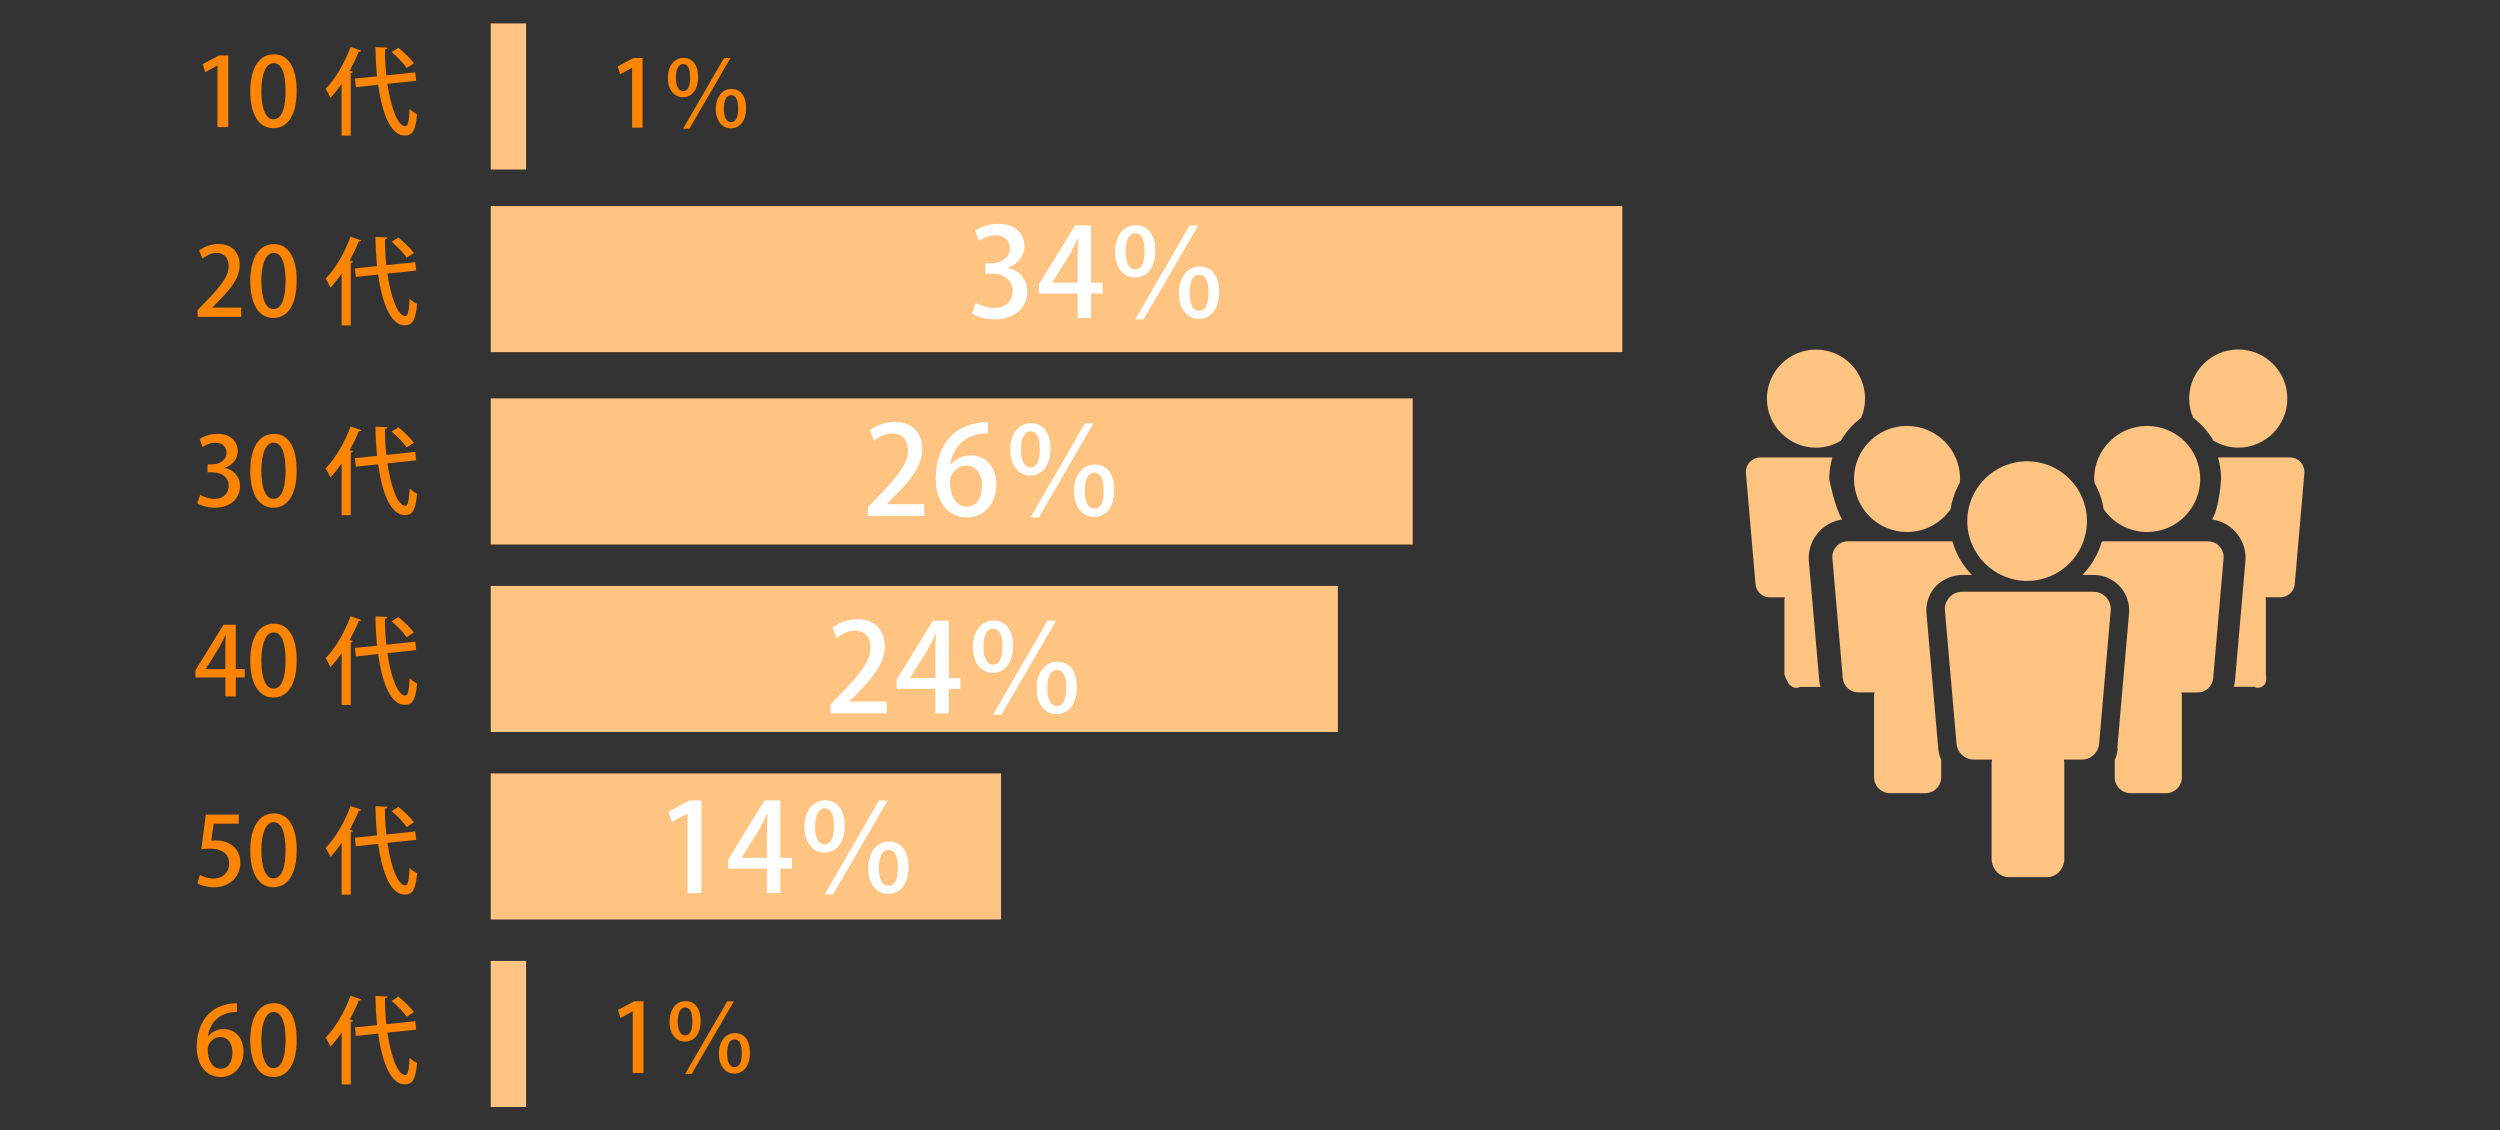
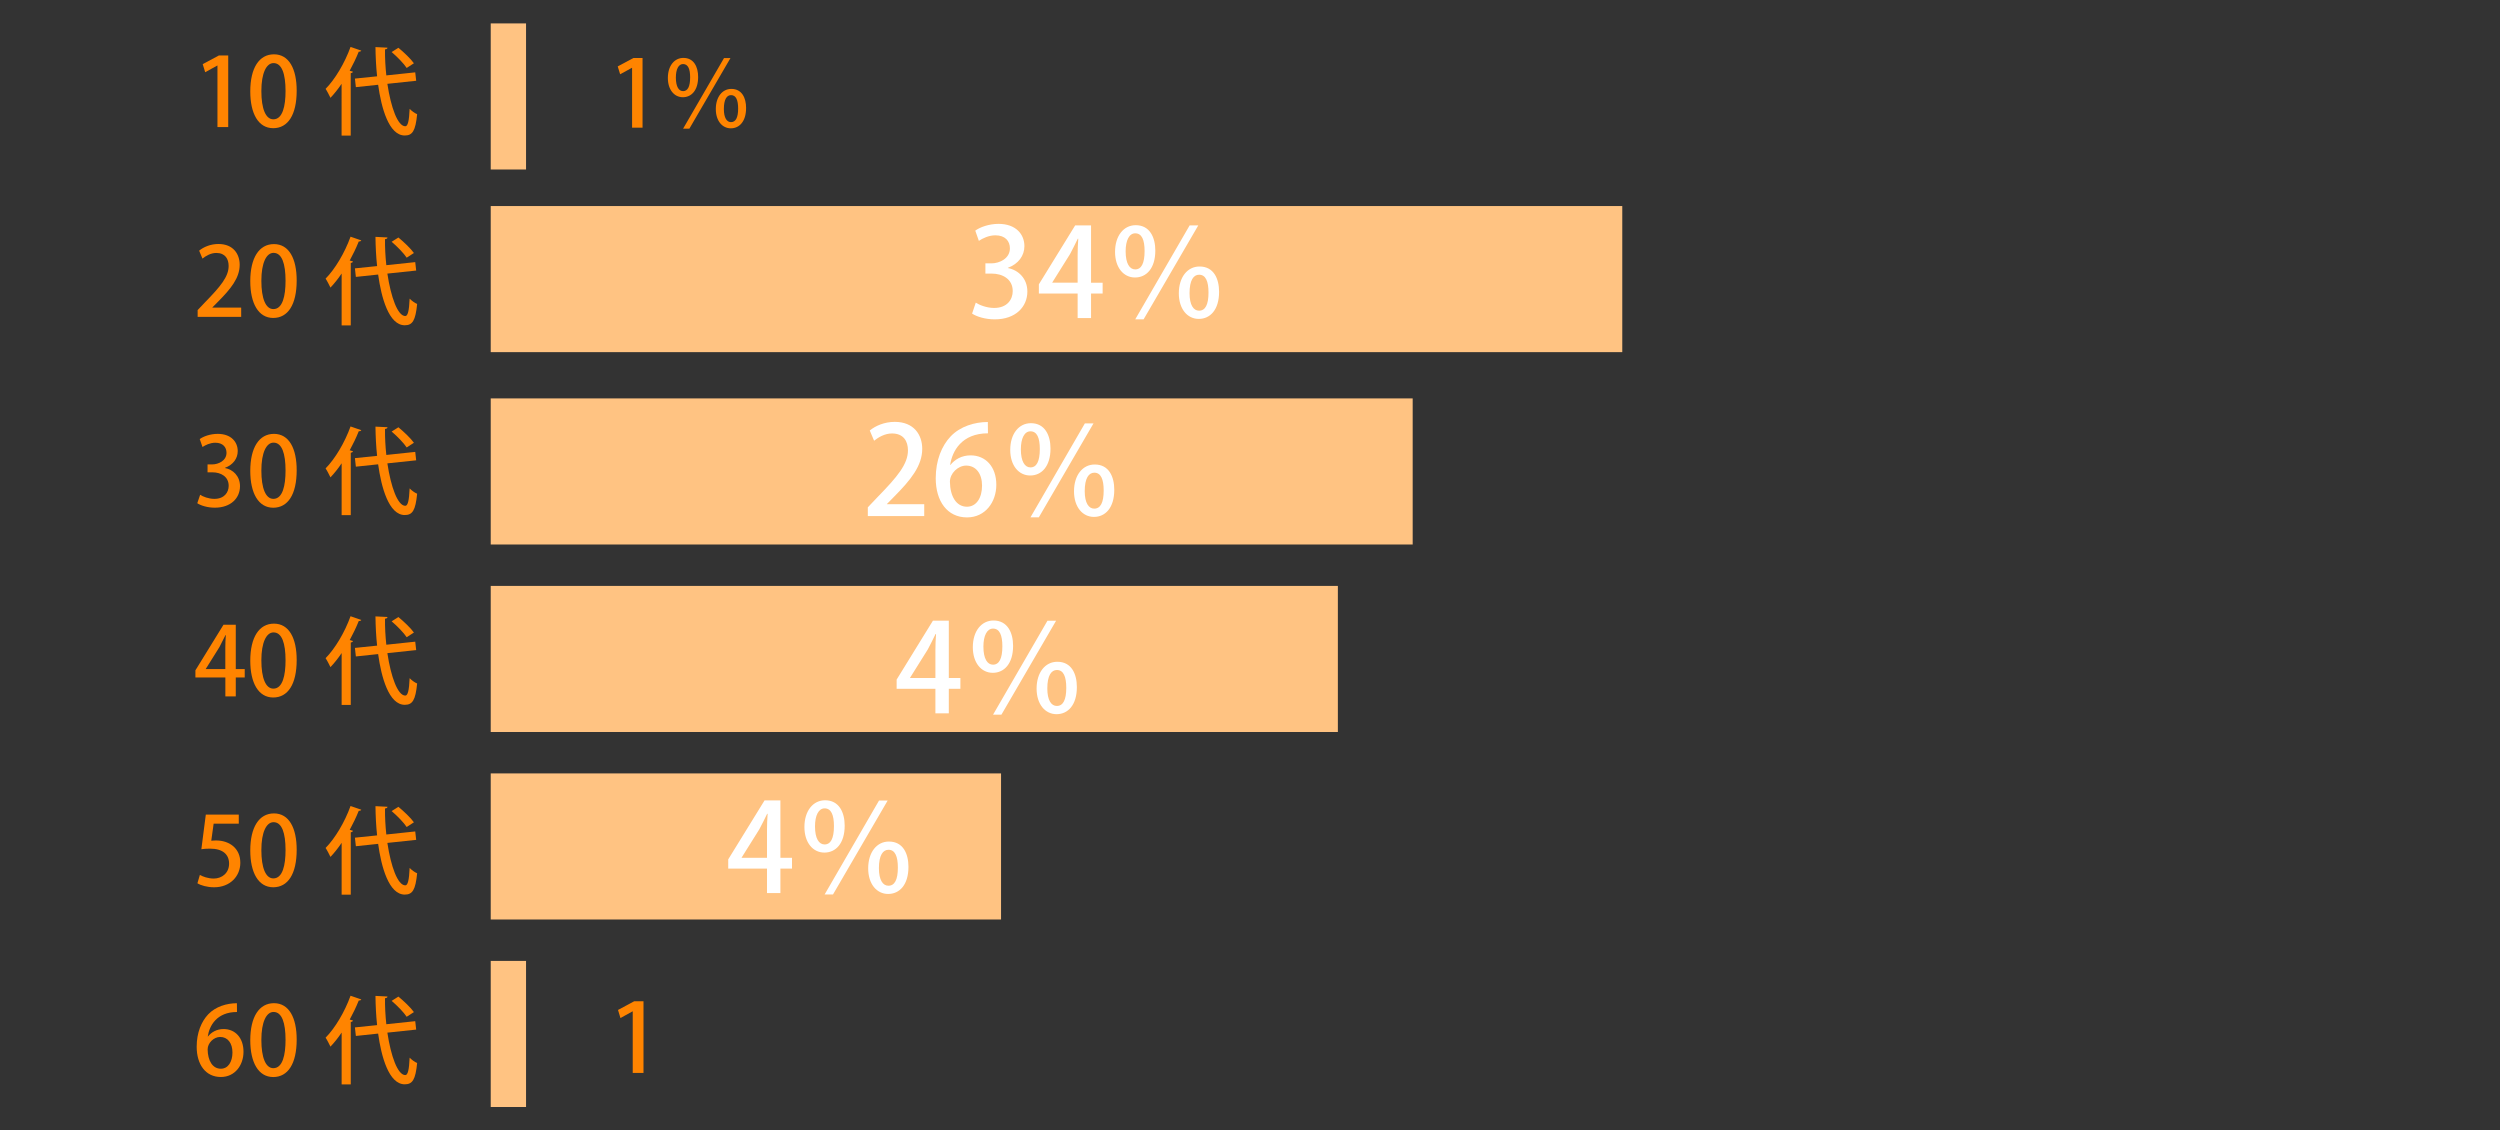
<svg xmlns="http://www.w3.org/2000/svg" version="1.1" id="レイヤー_1" x="0px" y="0px" viewBox="0 0 550 248.68" style="enable-background:new 0 0 550 248.68;" xml:space="preserve">
  <rect x="0" y="0" width="550" height="248.68" fill="#333333" stroke="none" />
  <style type="text/css">
	.st0{fill:#FFC382;}
	.st1{fill:#FF8400;}
	.st2{fill:#FFFFFF;}
</style>
  <rect x="107.96" y="211.4" class="st0" width="7.77" height="32.14" />
  <g>
    <path class="st1" d="M45.76,228.02c0.73-0.92,1.91-1.63,3.43-1.63c2.53,0,4.38,1.9,4.38,5c0,2.93-1.86,5.55-4.98,5.55   c-3.35,0-5.32-2.74-5.32-6.66c0-3.08,1.03-5.53,2.53-7.12c1.63-1.72,4.1-2.45,6.32-2.45l0.02,1.93c-4.48,0-6.09,3.06-6.43,5.38   H45.76z M51.14,231.54c0-2.05-1.05-3.41-2.7-3.41c-1.4,0-2.76,1.32-2.76,2.74c0.04,2.47,1.07,4.25,2.91,4.25   C50.18,235.12,51.14,233.61,51.14,231.54z" />
    <path class="st1" d="M55.06,228.86c0-5.15,1.95-8.16,5.21-8.16c3.33,0,5,3.22,5,8c0,5.34-1.93,8.25-5.17,8.25   C56.82,236.94,55.06,233.7,55.06,228.86z M62.82,228.78c0-3.75-0.79-6.15-2.64-6.15c-1.59,0-2.68,2.22-2.68,6.15   c0,3.92,0.96,6.22,2.64,6.22C62.2,234.99,62.82,232.04,62.82,228.78z" />
    <path class="st1" d="M75.15,227.18c-0.77,1.15-1.61,2.2-2.45,3.08c-0.23-0.48-0.75-1.51-1.07-1.97c2.07-2.09,4.21-5.67,5.49-9.23   l2.37,0.82c-0.1,0.19-0.33,0.25-0.56,0.23c-0.57,1.42-1.26,2.85-1.99,4.19l0.71,0.21c-0.02,0.17-0.17,0.27-0.48,0.33v13.73h-2.01   V227.18z M91.56,226.51l-6.34,0.67c0.78,5.17,2.26,9.32,3.94,9.34c0.56,0,0.84-1.15,0.96-3.83c0.44,0.46,1.13,0.96,1.65,1.17   c-0.36,3.68-1.03,4.69-2.72,4.69c-3.52,0-5.17-6.13-5.86-11.16l-4.9,0.52l-0.21-1.88l4.88-0.5c-0.23-2.11-0.33-4.29-0.36-6.43   l2.64,0.13c0,0.23-0.17,0.33-0.54,0.38c-0.02,1.88,0.08,3.83,0.29,5.72l6.36-0.67L91.56,226.51z M87.65,219.25   c1.21,1,2.72,2.43,3.41,3.41l-1.59,1.03c-0.63-0.96-2.07-2.45-3.31-3.5L87.65,219.25z" />
  </g>
  <rect x="107.96" y="5.15" class="st0" width="7.77" height="32.14" />
  <g>
    <path class="st1" d="M47.84,27.97V14.42h-0.04l-2.66,1.47l-0.54-1.78l3.56-1.91h2.05v15.76H47.84z" />
    <path class="st1" d="M55.06,20.11c0-5.15,1.95-8.16,5.21-8.16c3.33,0,5,3.22,5,8c0,5.34-1.93,8.25-5.17,8.25   C56.81,28.2,55.06,24.95,55.06,20.11z M62.82,20.03c0-3.75-0.8-6.15-2.64-6.15c-1.59,0-2.68,2.22-2.68,6.15   c0,3.92,0.96,6.22,2.64,6.22C62.19,26.25,62.82,23.3,62.82,20.03z" />
    <path class="st1" d="M75.15,18.44c-0.77,1.15-1.61,2.2-2.45,3.08c-0.23-0.48-0.75-1.51-1.07-1.97c2.07-2.09,4.21-5.67,5.49-9.23   l2.37,0.82c-0.11,0.19-0.34,0.25-0.57,0.23c-0.57,1.42-1.26,2.85-1.99,4.19l0.71,0.21c-0.02,0.17-0.17,0.27-0.48,0.33v13.73h-2.01   V18.44z M91.56,17.77l-6.34,0.67c0.78,5.17,2.26,9.32,3.94,9.34c0.56,0,0.84-1.15,0.96-3.83c0.44,0.46,1.13,0.96,1.65,1.17   c-0.36,3.68-1.03,4.69-2.72,4.69c-3.52,0-5.17-6.13-5.86-11.16l-4.9,0.52l-0.21-1.88l4.88-0.5c-0.23-2.11-0.33-4.29-0.36-6.43   l2.64,0.13c0,0.23-0.17,0.33-0.54,0.38c-0.02,1.88,0.08,3.83,0.29,5.72l6.36-0.67L91.56,17.77z M87.65,10.51   c1.21,1,2.72,2.43,3.41,3.41l-1.59,1.03c-0.63-0.96-2.07-2.45-3.31-3.5L87.65,10.51z" />
  </g>
  <g>
    <path class="st1" d="M139.06,28.09V14.92h-0.04l-2.59,1.42l-0.53-1.73l3.46-1.85h2v15.33H139.06z" />
    <path class="st1" d="M153.59,16.93c0,2.97-1.49,4.46-3.36,4.46c-1.89,0-3.3-1.65-3.3-4.23c0-2.67,1.42-4.42,3.42-4.42   C152.68,12.74,153.59,14.76,153.59,16.93z M148.69,17.06c0,2.02,0.65,2.99,1.59,2.99c1.02,0,1.55-1,1.55-3.03   c0-1.83-0.45-2.93-1.55-2.93C149.28,14.08,148.69,15.24,148.69,17.06z M150.28,28.31l9-15.53h1.42l-9.04,15.53H150.28z    M164.14,23.75c0,2.99-1.49,4.48-3.36,4.48c-1.89,0-3.3-1.65-3.3-4.23c0-2.67,1.42-4.44,3.42-4.44   C163.26,19.56,164.14,21.6,164.14,23.75z M159.25,23.98c0,1.95,0.65,2.89,1.57,2.89c1.04,0,1.57-1,1.57-2.99   c0-1.87-0.47-2.95-1.55-2.95C159.92,20.92,159.25,21.82,159.25,23.98z" />
  </g>
  <g>
    <path class="st1" d="M139.2,236.04v-13.54h-0.04l-2.66,1.47l-0.54-1.78l3.56-1.91h2.05v15.76H139.2z" />
-     <path class="st1" d="M154.15,224.56c0,3.06-1.53,4.58-3.46,4.58c-1.95,0-3.39-1.7-3.39-4.35c0-2.74,1.46-4.54,3.52-4.54   C153.21,220.25,154.15,222.32,154.15,224.56z M149.1,224.69c0,2.07,0.67,3.08,1.63,3.08c1.05,0,1.59-1.03,1.59-3.12   c0-1.88-0.46-3.01-1.59-3.01C149.71,221.63,149.1,222.83,149.1,224.69z M150.74,236.27l9.25-15.97h1.46l-9.29,15.97H150.74z    M164.99,231.58c0,3.08-1.53,4.61-3.45,4.61c-1.95,0-3.39-1.7-3.39-4.35c0-2.74,1.47-4.56,3.52-4.56   C164.09,227.26,164.99,229.36,164.99,231.58z M159.97,231.81c0,2.01,0.67,2.97,1.61,2.97c1.07,0,1.61-1.03,1.61-3.08   c0-1.93-0.48-3.04-1.59-3.04C160.66,228.67,159.97,229.59,159.97,231.81z" />
  </g>
  <rect x="107.96" y="45.33" class="st0" width="248.94" height="32.14" />
  <g>
    <path class="st1" d="M53.07,69.71h-9.59v-1.49l1.65-1.74c3.33-3.41,5.17-5.59,5.17-7.96c0-1.53-0.73-2.87-2.72-2.87   c-1.21,0-2.3,0.65-3.04,1.24l-0.73-1.74c0.96-0.8,2.49-1.47,4.25-1.47c3.25,0,4.67,2.2,4.67,4.58c0,2.89-1.97,5.3-4.71,8.06   l-1.3,1.32v0.04h6.34V69.71z" />
    <path class="st1" d="M55.06,61.86c0-5.15,1.95-8.16,5.21-8.16c3.33,0,5,3.22,5,8c0,5.34-1.93,8.25-5.17,8.25   C56.82,69.94,55.06,66.7,55.06,61.86z M62.82,61.78c0-3.75-0.79-6.15-2.64-6.15c-1.59,0-2.68,2.22-2.68,6.15   c0,3.92,0.96,6.22,2.64,6.22C62.2,68,62.82,65.05,62.82,61.78z" />
    <path class="st1" d="M75.15,60.19c-0.77,1.15-1.61,2.2-2.45,3.08c-0.23-0.48-0.75-1.51-1.07-1.97c2.07-2.09,4.21-5.67,5.49-9.23   l2.37,0.82c-0.1,0.19-0.33,0.25-0.56,0.23c-0.57,1.42-1.26,2.85-1.99,4.19l0.71,0.21c-0.02,0.17-0.17,0.27-0.48,0.33v13.73h-2.01   V60.19z M91.56,59.52l-6.34,0.67c0.78,5.17,2.26,9.32,3.94,9.34c0.56,0,0.84-1.15,0.96-3.83c0.44,0.46,1.13,0.96,1.65,1.17   c-0.36,3.68-1.03,4.69-2.72,4.69c-3.52,0-5.17-6.13-5.86-11.16l-4.9,0.52l-0.21-1.88l4.88-0.5c-0.23-2.11-0.33-4.29-0.36-6.43   l2.64,0.13c0,0.23-0.17,0.33-0.54,0.38c-0.02,1.88,0.08,3.83,0.29,5.72l6.36-0.67L91.56,59.52z M87.65,52.25   c1.21,1,2.72,2.43,3.41,3.41l-1.59,1.03c-0.63-0.96-2.07-2.45-3.31-3.5L87.65,52.25z" />
  </g>
  <g>
    <path class="st2" d="M221.74,58.97c2.3,0.43,4.28,2.3,4.28,5.17c0,3.33-2.55,6.12-7.18,6.12c-2.11,0-4.01-0.62-4.98-1.27l0.81-2.41   c0.73,0.49,2.36,1.17,4.04,1.17c2.9,0,4.09-1.9,4.09-3.71c0-2.63-2.22-3.85-4.63-3.85h-1.38v-2.25h1.33c1.76,0,4.06-1.06,4.06-3.3   c0-1.6-1.03-2.87-3.2-2.87c-1.44,0-2.84,0.68-3.63,1.22l-0.79-2.25c1.03-0.76,3.01-1.49,5.12-1.49c3.82,0,5.69,2.3,5.69,4.9   c0,2.09-1.3,3.9-3.63,4.77V58.97z" />
    <path class="st2" d="M240.03,69.97h-2.95v-5.39h-8.53v-2.03l7.99-12.97h3.49v12.62h2.55v2.38h-2.55V69.97z M231.5,62.19h5.58v-6.12   c0-1.17,0.05-2.38,0.14-3.55h-0.11c-0.62,1.3-1.14,2.3-1.71,3.39l-3.9,6.23V62.19z" />
    <path class="st2" d="M254.17,55.12c0,3.95-1.98,5.93-4.47,5.93c-2.52,0-4.39-2.19-4.39-5.63c0-3.55,1.9-5.88,4.55-5.88   C252.95,49.54,254.17,52.23,254.17,55.12z M247.64,55.29c0,2.68,0.87,3.98,2.11,3.98c1.35,0,2.06-1.33,2.06-4.04   c0-2.44-0.6-3.9-2.06-3.9C248.42,51.33,247.64,52.88,247.64,55.29z M249.75,70.26l11.97-20.67h1.9l-12.03,20.67H249.75z    M268.2,64.2c0,3.98-1.98,5.96-4.47,5.96c-2.52,0-4.39-2.19-4.39-5.63c0-3.55,1.9-5.9,4.55-5.9   C267.03,58.62,268.2,61.33,268.2,64.2z M261.7,64.5c0,2.6,0.87,3.85,2.09,3.85c1.38,0,2.08-1.33,2.08-3.98   c0-2.49-0.62-3.93-2.06-3.93C262.59,60.43,261.7,61.62,261.7,64.5z" />
  </g>
  <rect x="107.96" y="87.65" class="st0" width="202.83" height="32.14" />
  <g>
    <path class="st1" d="M49.49,102.96c1.78,0.33,3.31,1.78,3.31,4c0,2.58-1.97,4.73-5.55,4.73c-1.63,0-3.1-0.48-3.85-0.98l0.63-1.86   c0.57,0.38,1.82,0.9,3.12,0.9c2.24,0,3.16-1.47,3.16-2.87c0-2.03-1.72-2.97-3.58-2.97h-1.07v-1.74h1.03c1.36,0,3.14-0.82,3.14-2.55   c0-1.24-0.8-2.22-2.47-2.22c-1.11,0-2.2,0.52-2.81,0.94l-0.61-1.74c0.79-0.59,2.32-1.15,3.96-1.15c2.95,0,4.4,1.78,4.4,3.79   c0,1.61-1,3.01-2.8,3.68V102.96z" />
    <path class="st1" d="M55.06,103.61c0-5.15,1.95-8.16,5.21-8.16c3.33,0,5,3.22,5,8c0,5.34-1.93,8.25-5.17,8.25   C56.82,111.69,55.06,108.45,55.06,103.61z M62.82,103.53c0-3.75-0.79-6.15-2.64-6.15c-1.59,0-2.68,2.22-2.68,6.15   c0,3.92,0.96,6.22,2.64,6.22C62.2,109.75,62.82,106.79,62.82,103.53z" />
    <path class="st1" d="M75.15,101.94c-0.77,1.15-1.61,2.2-2.45,3.08c-0.23-0.48-0.75-1.51-1.07-1.97c2.07-2.09,4.21-5.67,5.49-9.23   l2.37,0.82c-0.1,0.19-0.33,0.25-0.56,0.23c-0.57,1.42-1.26,2.85-1.99,4.19l0.71,0.21c-0.02,0.17-0.17,0.27-0.48,0.33v13.73h-2.01   V101.94z M91.56,101.27l-6.34,0.67c0.78,5.17,2.26,9.32,3.94,9.34c0.56,0,0.84-1.15,0.96-3.83c0.44,0.46,1.13,0.96,1.65,1.17   c-0.36,3.68-1.03,4.69-2.72,4.69c-3.52,0-5.17-6.13-5.86-11.16l-4.9,0.52l-0.21-1.88l4.88-0.5c-0.23-2.11-0.33-4.29-0.36-6.43   l2.64,0.13c0,0.23-0.17,0.33-0.54,0.38c-0.02,1.88,0.08,3.83,0.29,5.72l6.36-0.67L91.56,101.27z M87.65,94   c1.21,1,2.72,2.43,3.41,3.41l-1.59,1.03c-0.63-0.96-2.07-2.45-3.31-3.5L87.65,94z" />
  </g>
  <g>
    <path class="st2" d="M203.32,113.53h-12.4v-1.92l2.14-2.25c4.31-4.42,6.69-7.23,6.69-10.29c0-1.98-0.95-3.71-3.52-3.71   c-1.57,0-2.98,0.84-3.93,1.6l-0.95-2.25c1.25-1.03,3.22-1.9,5.5-1.9c4.2,0,6.04,2.84,6.04,5.93c0,3.74-2.55,6.85-6.09,10.43   l-1.68,1.71v0.05h8.21V113.53z" />
    <path class="st2" d="M209.09,102.29c0.95-1.19,2.46-2.11,4.44-2.11c3.28,0,5.66,2.46,5.66,6.47c0,3.79-2.41,7.18-6.45,7.18   c-4.33,0-6.88-3.55-6.88-8.61c0-3.98,1.33-7.15,3.28-9.21c2.11-2.22,5.31-3.17,8.18-3.17l0.03,2.49c-5.8,0-7.88,3.95-8.32,6.96   H209.09z M216.05,106.84c0-2.65-1.35-4.41-3.49-4.41c-1.81,0-3.58,1.71-3.58,3.55c0.05,3.2,1.38,5.5,3.76,5.5   C214.81,111.47,216.05,109.52,216.05,106.84z" />
    <path class="st2" d="M231.11,98.68c0,3.95-1.98,5.93-4.47,5.93c-2.52,0-4.39-2.19-4.39-5.63c0-3.55,1.9-5.88,4.55-5.88   C229.89,93.1,231.11,95.79,231.11,98.68z M224.59,98.85c0,2.68,0.87,3.98,2.11,3.98c1.35,0,2.06-1.33,2.06-4.04   c0-2.44-0.6-3.9-2.06-3.9C225.37,94.89,224.59,96.44,224.59,98.85z M226.7,113.82l11.97-20.67h1.9l-12.03,20.67H226.7z    M245.14,107.76c0,3.98-1.98,5.96-4.47,5.96c-2.52,0-4.39-2.19-4.39-5.63c0-3.55,1.9-5.9,4.55-5.9   C243.98,102.18,245.14,104.89,245.14,107.76z M238.64,108.05c0,2.6,0.87,3.85,2.09,3.85c1.38,0,2.08-1.33,2.08-3.98   c0-2.49-0.62-3.93-2.06-3.93C239.54,103.99,238.64,105.18,238.64,108.05z" />
  </g>
  <rect x="107.96" y="128.9" class="st0" width="186.37" height="32.14" />
  <g>
    <path class="st1" d="M51.86,153.21h-2.28v-4.17h-6.59v-1.57l6.18-10.03h2.7v9.76h1.97v1.84h-1.97V153.21z M45.26,147.2h4.31v-4.73   c0-0.9,0.04-1.84,0.11-2.74H49.6c-0.48,1-0.88,1.78-1.32,2.62l-3.01,4.81V147.2z" />
    <path class="st1" d="M55.06,145.36c0-5.15,1.95-8.16,5.21-8.16c3.33,0,5,3.22,5,8c0,5.34-1.93,8.25-5.17,8.25   C56.82,153.44,55.06,150.2,55.06,145.36z M62.82,145.28c0-3.75-0.79-6.15-2.64-6.15c-1.59,0-2.68,2.22-2.68,6.15   c0,3.92,0.96,6.22,2.64,6.22C62.2,151.5,62.82,148.54,62.82,145.28z" />
    <path class="st1" d="M75.15,143.69c-0.77,1.15-1.61,2.2-2.45,3.08c-0.23-0.48-0.75-1.51-1.07-1.97c2.07-2.09,4.21-5.67,5.49-9.23   l2.37,0.82c-0.1,0.19-0.33,0.25-0.56,0.23c-0.57,1.42-1.26,2.85-1.99,4.19l0.71,0.21c-0.02,0.17-0.17,0.27-0.48,0.33v13.73h-2.01   V143.69z M91.56,143.02l-6.34,0.67c0.78,5.17,2.26,9.32,3.94,9.34c0.56,0,0.84-1.15,0.96-3.83c0.44,0.46,1.13,0.96,1.65,1.17   c-0.36,3.68-1.03,4.69-2.72,4.69c-3.52,0-5.17-6.13-5.86-11.16l-4.9,0.52l-0.21-1.88l4.88-0.5c-0.23-2.11-0.33-4.29-0.36-6.43   l2.64,0.13c0,0.23-0.17,0.33-0.54,0.38c-0.02,1.88,0.08,3.83,0.29,5.72l6.36-0.67L91.56,143.02z M87.65,135.75   c1.21,1,2.72,2.43,3.41,3.41l-1.59,1.03c-0.63-0.96-2.07-2.45-3.31-3.5L87.65,135.75z" />
  </g>
  <g>
-     <path class="st2" d="M195.09,156.93h-12.4v-1.92l2.14-2.25c4.31-4.42,6.69-7.23,6.69-10.29c0-1.98-0.95-3.71-3.52-3.71   c-1.57,0-2.98,0.84-3.93,1.6l-0.95-2.25c1.25-1.03,3.22-1.9,5.5-1.9c4.2,0,6.04,2.84,6.04,5.93c0,3.74-2.55,6.85-6.09,10.43   l-1.68,1.71v0.05h8.21V156.93z" />
    <path class="st2" d="M208.74,156.93h-2.95v-5.39h-8.53v-2.03l7.99-12.97h3.49v12.62h2.55v2.38h-2.55V156.93z M200.21,149.16h5.58   v-6.12c0-1.17,0.05-2.38,0.14-3.55h-0.11c-0.62,1.3-1.14,2.3-1.71,3.39l-3.9,6.23V149.16z" />
    <path class="st2" d="M222.88,142.09c0,3.95-1.98,5.93-4.47,5.93c-2.52,0-4.39-2.19-4.39-5.63c0-3.55,1.9-5.88,4.55-5.88   C221.66,136.51,222.88,139.19,222.88,142.09z M216.35,142.25c0,2.68,0.87,3.98,2.11,3.98c1.35,0,2.06-1.33,2.06-4.04   c0-2.44-0.6-3.9-2.06-3.9C217.14,138.3,216.35,139.84,216.35,142.25z M218.47,157.23l11.97-20.67h1.9l-12.03,20.67H218.47z    M236.91,151.16c0,3.98-1.98,5.96-4.47,5.96c-2.52,0-4.39-2.19-4.39-5.63c0-3.55,1.9-5.9,4.55-5.9   C235.75,145.58,236.91,148.29,236.91,151.16z M230.41,151.46c0,2.6,0.87,3.85,2.09,3.85c1.38,0,2.08-1.33,2.08-3.98   c0-2.49-0.62-3.93-2.06-3.93C231.3,147.4,230.41,148.59,230.41,151.46z" />
  </g>
  <rect x="107.96" y="170.15" class="st0" width="112.27" height="32.14" />
  <g>
    <path class="st1" d="M52.53,179.2v2.01H47l-0.52,3.75c0.31-0.02,0.61-0.06,1.05-0.06c2.87,0,5.34,1.67,5.34,4.9   c0,3.04-2.32,5.4-5.76,5.4c-1.55,0-2.95-0.42-3.68-0.88l0.54-1.84c0.63,0.36,1.78,0.8,3.06,0.8c1.78,0,3.37-1.21,3.37-3.27   c0-2.03-1.38-3.31-4.19-3.31c-0.8,0-1.38,0.04-1.91,0.13l0.98-7.62H52.53z" />
    <path class="st1" d="M55.06,187.11c0-5.15,1.95-8.16,5.21-8.16c3.33,0,5,3.22,5,8c0,5.34-1.93,8.25-5.17,8.25   C56.82,195.19,55.06,191.95,55.06,187.11z M62.82,187.03c0-3.75-0.79-6.15-2.64-6.15c-1.59,0-2.68,2.22-2.68,6.15   c0,3.92,0.96,6.22,2.64,6.22C62.2,193.24,62.82,190.29,62.82,187.03z" />
    <path class="st1" d="M75.15,185.44c-0.77,1.15-1.61,2.2-2.45,3.08c-0.23-0.48-0.75-1.51-1.07-1.97c2.07-2.09,4.21-5.67,5.49-9.23   l2.37,0.82c-0.1,0.19-0.33,0.25-0.56,0.23c-0.57,1.42-1.26,2.85-1.99,4.19l0.71,0.21c-0.02,0.17-0.17,0.27-0.48,0.33v13.73h-2.01   V185.44z M91.56,184.77l-6.34,0.67c0.78,5.17,2.26,9.32,3.94,9.34c0.56,0,0.84-1.15,0.96-3.83c0.44,0.46,1.13,0.96,1.65,1.17   c-0.36,3.68-1.03,4.69-2.72,4.69c-3.52,0-5.17-6.13-5.86-11.16l-4.9,0.52l-0.21-1.88l4.88-0.5c-0.23-2.11-0.33-4.29-0.36-6.43   l2.64,0.13c0,0.23-0.17,0.33-0.54,0.38c-0.02,1.88,0.08,3.83,0.29,5.72l6.36-0.67L91.56,184.77z M87.65,177.5   c1.21,1,2.72,2.43,3.41,3.41l-1.59,1.03c-0.63-0.96-2.07-2.45-3.31-3.5L87.65,177.5z" />
  </g>
  <g>
-     <path class="st2" d="M151.27,196.48v-17.52h-0.05l-3.44,1.9l-0.7-2.3l4.6-2.46h2.65v20.39H151.27z" />
    <path class="st2" d="M171.69,196.48h-2.95v-5.39h-8.53v-2.03l7.99-12.97h3.49v12.62h2.55v2.38h-2.55V196.48z M163.16,188.71h5.58   v-6.12c0-1.17,0.05-2.38,0.14-3.55h-0.11c-0.62,1.3-1.14,2.3-1.71,3.39l-3.9,6.23V188.71z" />
    <path class="st2" d="M185.83,181.64c0,3.95-1.98,5.93-4.47,5.93c-2.52,0-4.39-2.19-4.39-5.63c0-3.55,1.9-5.88,4.55-5.88   C184.61,176.06,185.83,178.74,185.83,181.64z M179.3,181.8c0,2.68,0.87,3.98,2.11,3.98c1.35,0,2.06-1.33,2.06-4.04   c0-2.44-0.6-3.9-2.06-3.9C180.09,177.85,179.3,179.39,179.3,181.8z M181.42,196.78l11.97-20.67h1.9l-12.03,20.67H181.42z    M199.86,190.71c0,3.98-1.98,5.96-4.47,5.96c-2.52,0-4.39-2.19-4.39-5.63c0-3.55,1.9-5.9,4.55-5.9   C198.7,185.13,199.86,187.84,199.86,190.71z M193.36,191.01c0,2.6,0.87,3.85,2.09,3.85c1.38,0,2.08-1.33,2.08-3.98   c0-2.49-0.62-3.93-2.06-3.93C194.25,186.95,193.36,188.14,193.36,191.01z" />
  </g>
  <g>
-     <path class="st0" d="M426.41,164.65l0-0.04c0,0,0-0.01,0-0.01h0l-2.59-29.73l0-0.05l-0.02-0.57c0-1.95,0.73-3.84,2.08-5.29l0,0   c1.59-1.59,3.74-2.48,5.99-2.48h1.94c-1.99-2.04-3.47-4.57-4.28-7.39h-22.98c-0.96,0-1.87,0.4-2.52,1.1   c-0.65,0.7-0.98,1.64-0.91,2.59l2.29,26.37c0.14,1.8,1.63,3.18,3.43,3.18h3.55c-0.06,0.26-0.1,0.52-0.1,0.78V171   c0,0.92,0.37,1.82,1.03,2.47c0.65,0.65,1.56,1.03,2.48,1.03h7.75c0.92,0,1.83-0.37,2.48-1.03c0.65-0.65,1.03-1.55,1.03-2.47v-3.84   C426.73,166.38,426.49,165.54,426.41,164.65L426.41,164.65L426.41,164.65z M485.77,119.1h-23.36c-0.81,2.82-2.29,5.34-4.28,7.39   l2.34,0c0.84,0,1.68,0.09,2.48,0.35c3.46,1.13,5.46,4.21,5.46,7.43l-0.02,0.57l0,0.05l-2.59,29.78h0.11   c-0.07,0.9-0.32,1.75-0.67,2.53v3.83c0,0.92,0.38,1.81,1.03,2.46c0.65,0.65,1.56,1.02,2.48,1.02h7.75c0.92,0,1.83-0.37,2.48-1.02   c0.65-0.65,1.03-1.55,1.03-2.46v-17.91c0-0.26-0.04-0.51-0.1-0.77h3.56c1.81,0,3.3-1.38,3.43-3.18l2.29-26.37   c0.07-0.95-0.26-1.89-0.91-2.59C487.64,119.49,486.73,119.1,485.77,119.1L485.77,119.1z M506.12,101.65   c-0.6-0.65-1.44-1.02-2.32-1.02h-15.85c0.44,1.51,0.69,3.1,0.69,4.76v-0.02c0,0-0.36,6.33-1.98,8.91c1.92,0.29,3.71,1.18,5.05,2.62   c0,0,0-0.01-0.01-0.01l0.02,0.02c0,0-0.01,0-0.01-0.01c1.49,1.6,2.31,3.71,2.31,5.87l-0.02,0.63l-0.01,0.07l-2.3,26.4h-0.01   c-0.05,0.58-0.17,1.14-0.33,1.23h4.59c0.84,0.46,1.66,0.12,2.25-0.48c0.59-0.59,0.3-2.25,0.3-2.25v-16.26   c0-0.24-0.04-0.48-0.09-0.71h3.29c1.66,0,3.04-1.28,3.16-2.95l2.12-24.41C507.02,103.17,506.72,102.3,506.12,101.65L506.12,101.65z    M400.25,149.88l-2.3-26.4l-0.01-0.07l-0.02-0.63c0-2.16,0.81-4.27,2.31-5.87l0,0c1.33-1.43,3.12-2.33,5.04-2.62   c-1.62-2.59-2.84-8.91-2.84-8.91v0.02c0-1.65,0.25-3.25,0.69-4.76h-15.85c-0.89,0-1.72,0.37-2.33,1.02c-0.6,0.65-0.9,1.52-0.84,2.4   l2.11,24.41c0.12,1.67,1.5,2.95,3.16,2.95h3.29c-0.05,0.23-0.09,0.47-0.09,0.71v16.26c0,0,0.56,1.66,1.15,2.25   c0.59,0.59,1.41,0.93,2.25,0.48h4.58C400.43,151.02,400.31,150.46,400.25,149.88L400.25,149.88L400.25,149.88z M460.56,130.18   h-28.87c-1.06,0-2.07,0.44-2.8,1.22c-0.72,0.78-1.09,1.82-1.01,2.88l2.55,29.29c0.15,2,1.81,3.54,3.81,3.54h4.02   c-0.06,0.3-0.11,0.6-0.11,0.91v20.86c0,1.08,0.41,2.13,1.11,2.89s1.69,1.2,2.69,1.2h8.4c1,0,1.98-0.44,2.69-1.2   s1.11-1.81,1.11-2.89v-20.92c0-0.29-0.04-0.57-0.11-0.85h3.96c2.01,0,3.66-1.54,3.81-3.54l2.55-29.29c0.08-1.06-0.29-2.1-1.01-2.88   C462.63,130.62,461.62,130.18,460.56,130.18L460.56,130.18z M399.52,98.49c2,0,3.85-0.58,5.46-1.53c1.14-1.97,2.66-3.68,4.47-5.04   c0.55-1.3,0.86-2.72,0.86-4.22c0-5.96-4.83-10.79-10.79-10.79c-5.96,0-10.79,4.83-10.8,10.79   C388.73,93.65,393.56,98.48,399.52,98.49L399.52,98.49z M462.79,112c2.11,3.04,5.61,5.03,9.59,5.04c6.44,0,11.66-5.22,11.67-11.67   c0-6.45-5.22-11.66-11.67-11.67c-6.44,0-11.67,5.22-11.67,11.67c0,0.3,0.07,0.58,0.09,0.88C461.79,107.99,462.47,109.93,462.79,112   L462.79,112z M486.96,96.95c1.61,0.95,3.46,1.53,5.46,1.53c5.96,0,10.79-4.83,10.79-10.8c0-5.96-4.83-10.79-10.79-10.79   c-5.96,0-10.79,4.83-10.8,10.79c0,1.5,0.31,2.92,0.86,4.22C484.29,93.27,485.82,94.98,486.96,96.95L486.96,96.95z M445.97,127.8   c7.27,0,13.16-5.89,13.16-13.16c0-7.27-5.89-13.16-13.16-13.16c-7.27,0-13.16,5.89-13.17,13.16   C432.81,121.91,438.7,127.8,445.97,127.8L445.97,127.8z M419.56,117.04c3.98,0,7.48-2,9.58-5.04c0.32-2.07,1-4.01,1.99-5.75   c0.02-0.29,0.09-0.58,0.09-0.88c0-6.45-5.22-11.66-11.67-11.67c-6.44,0-11.67,5.22-11.67,11.67   C407.89,111.81,413.11,117.03,419.56,117.04L419.56,117.04z" />
-   </g>
+     </g>
</svg>